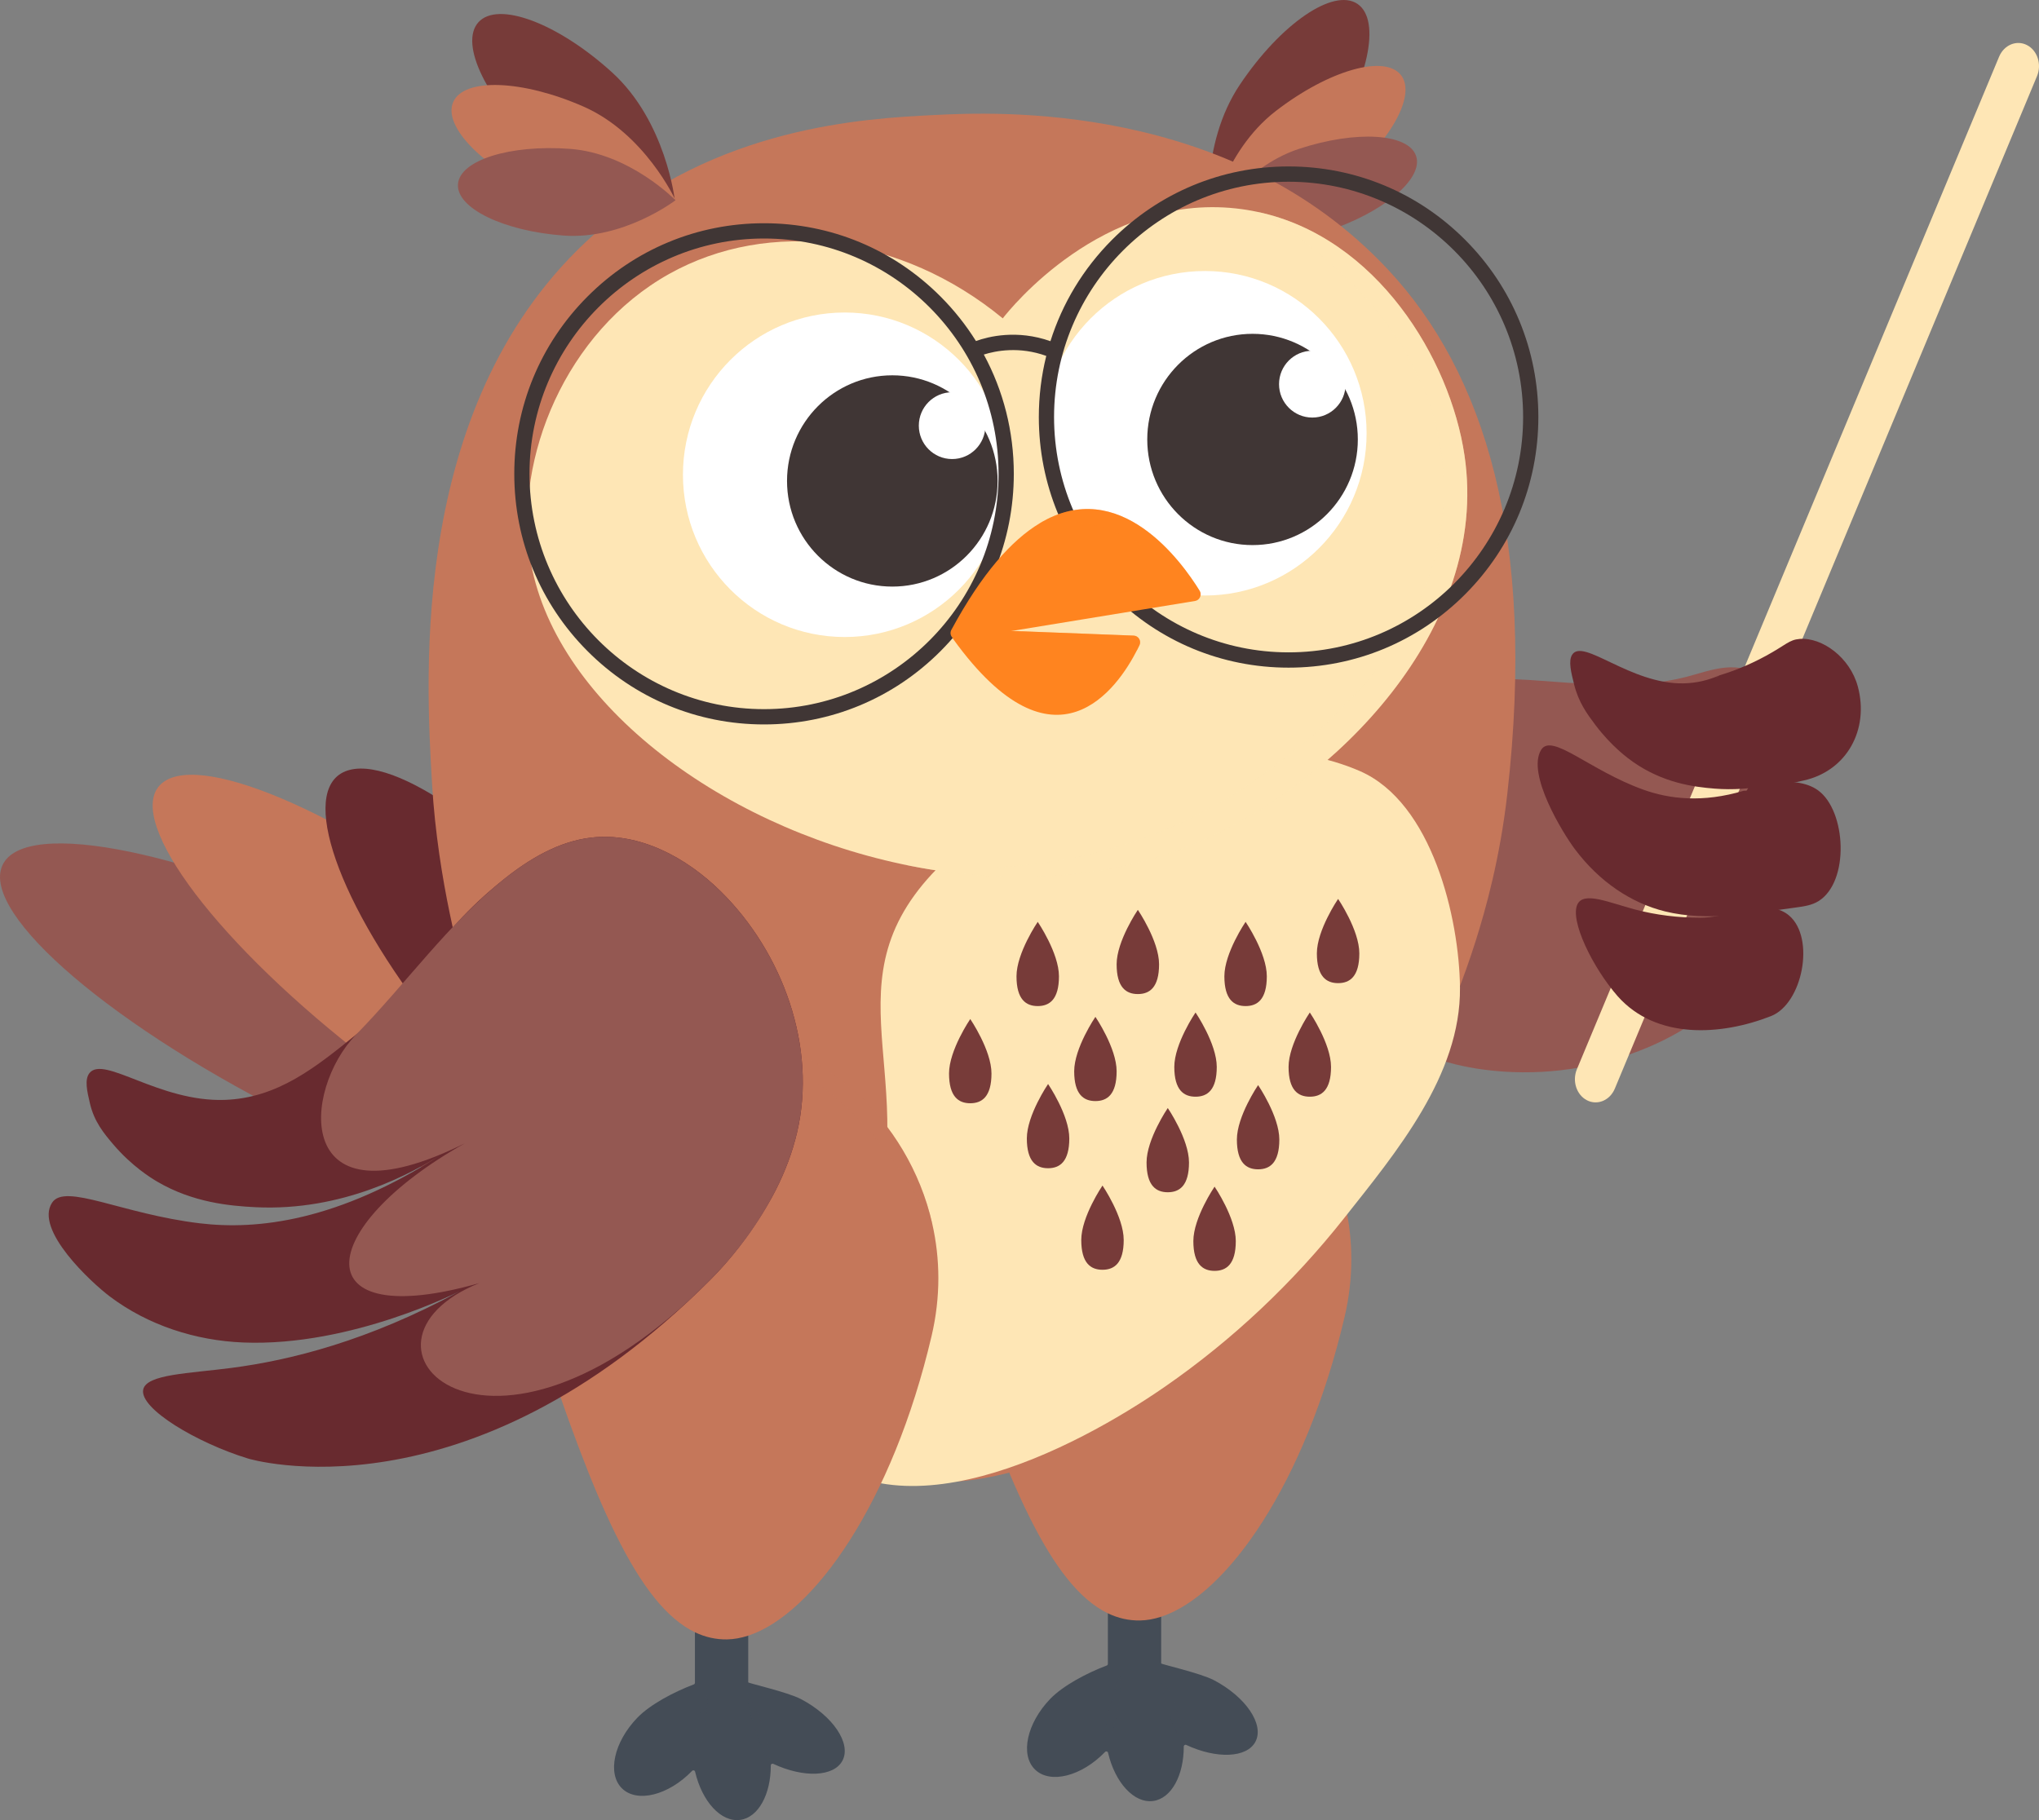
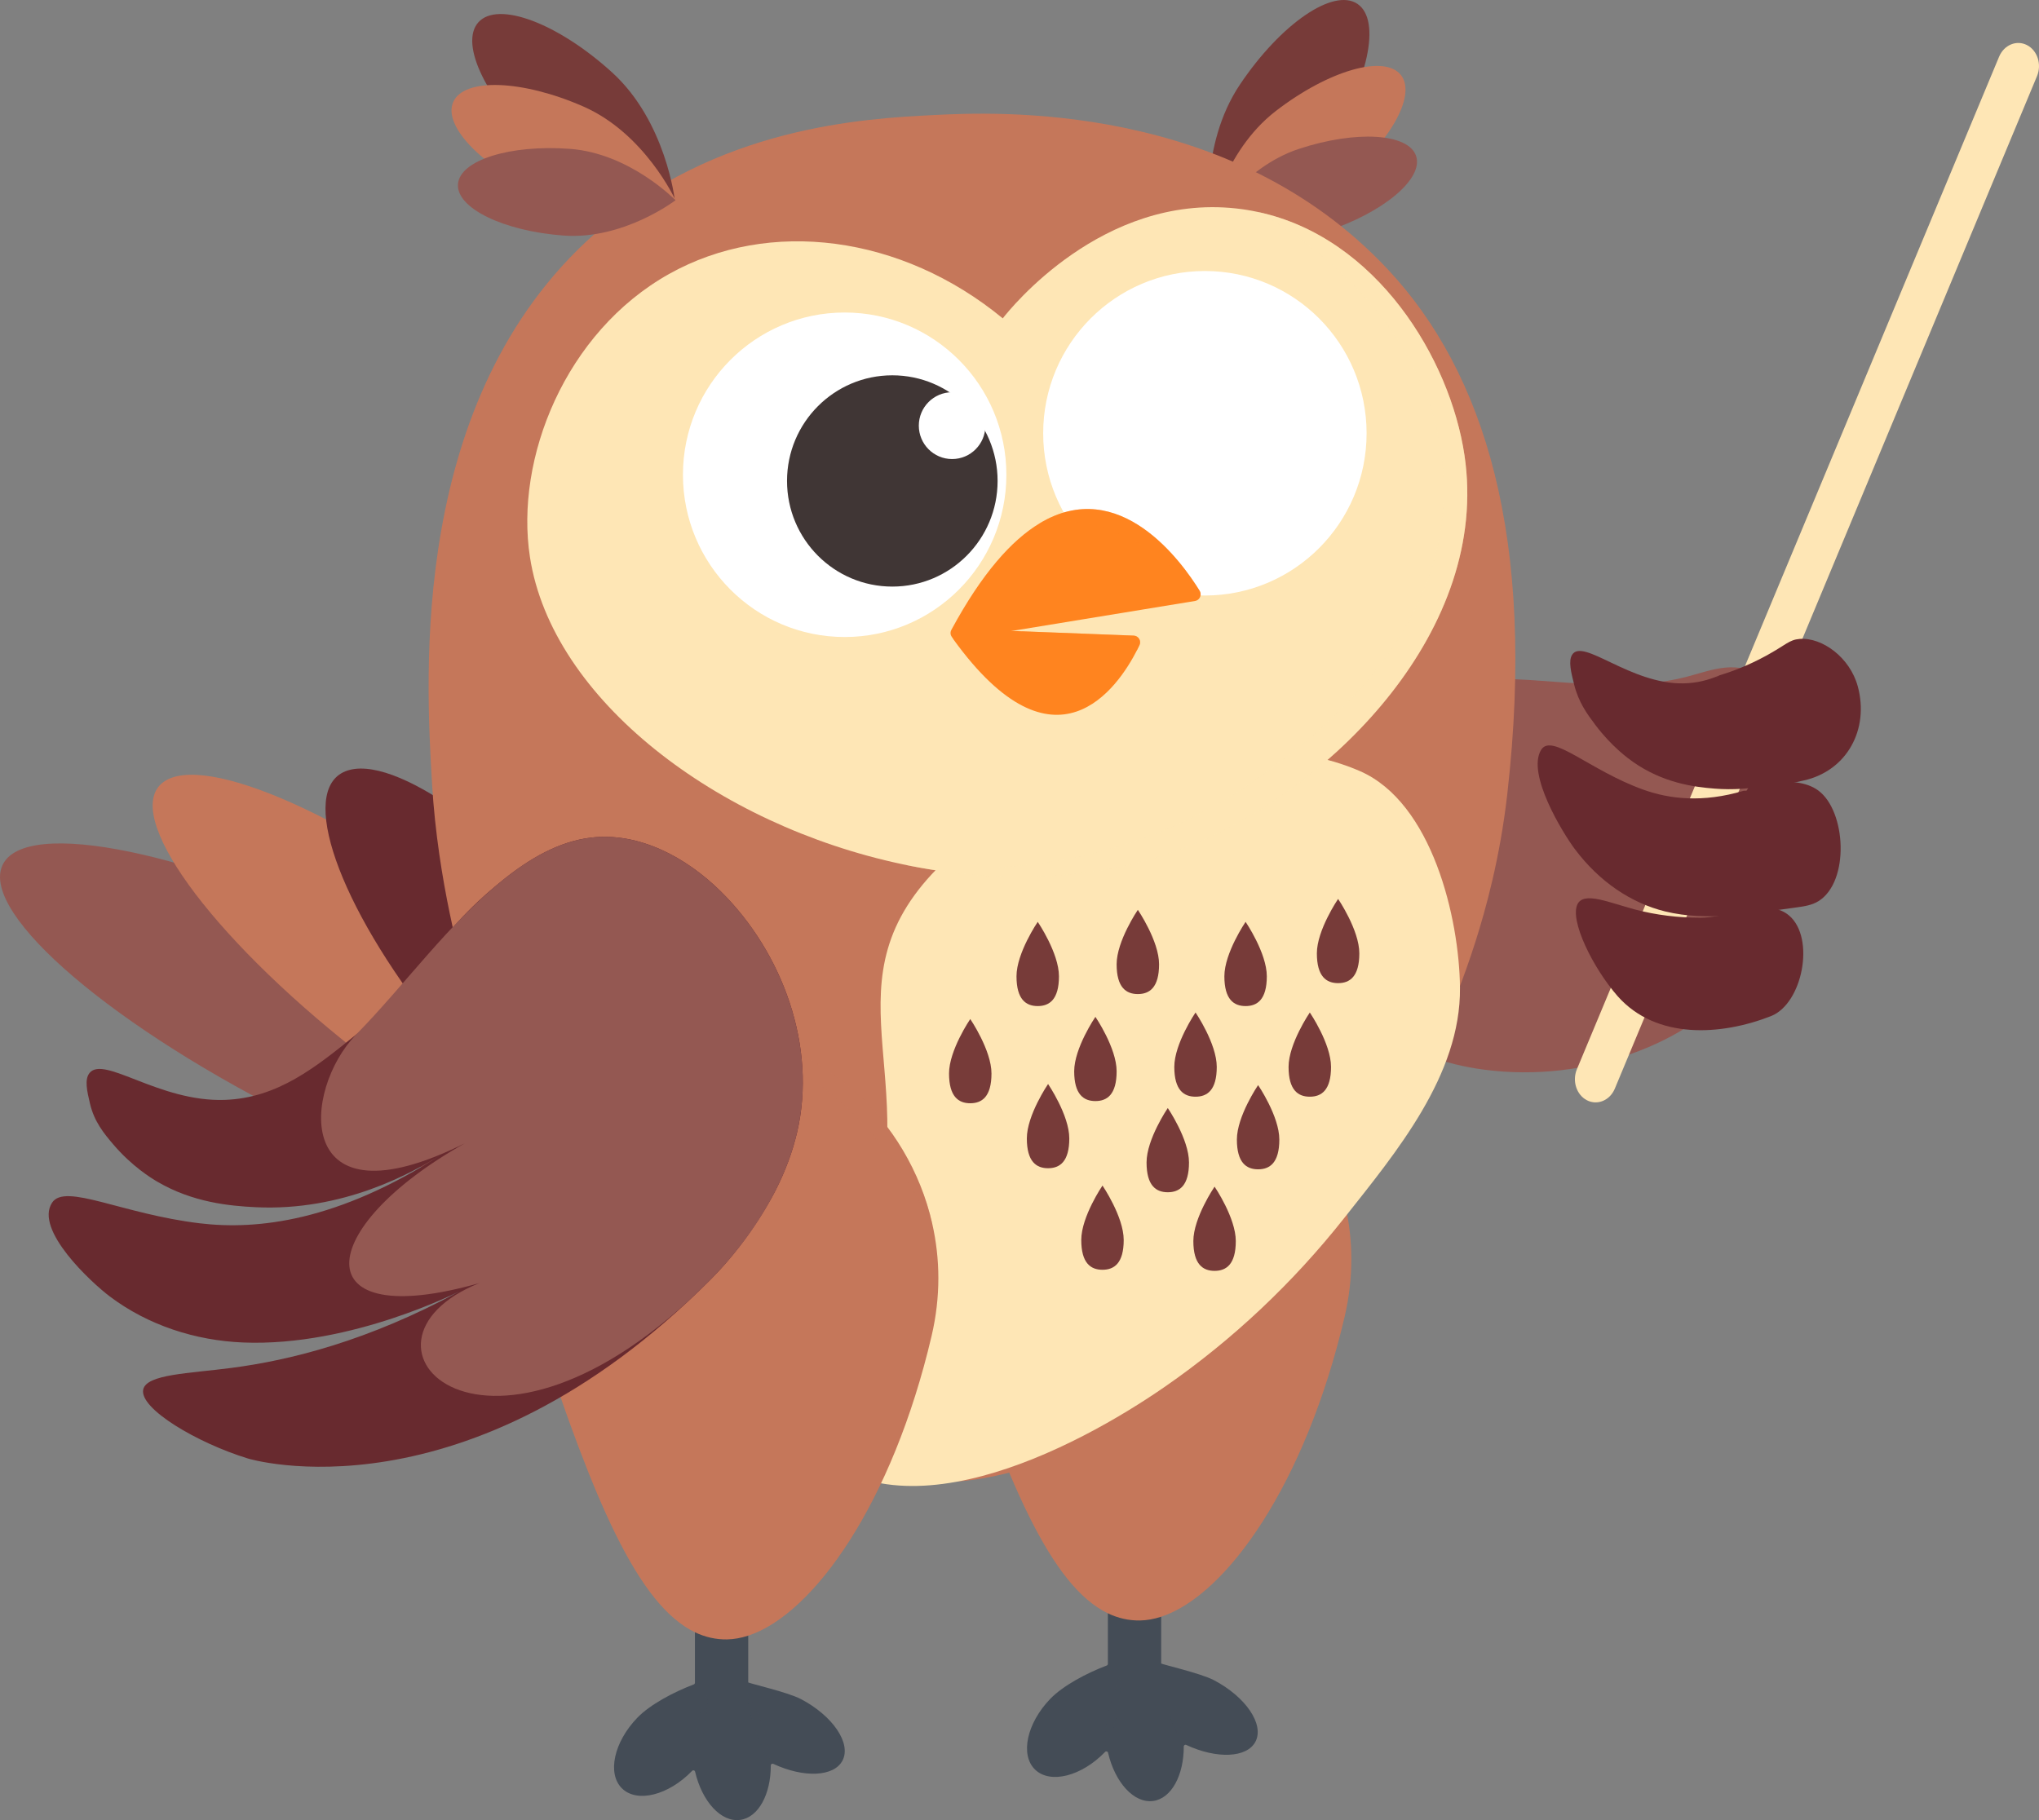
<svg xmlns="http://www.w3.org/2000/svg" width="140" height="125" viewBox="0 0 140 125" fill="none">
  <rect x="0" y="0" width="140" height="125" fill="#808080" stroke="none" />
  <g clip-path="url(#clip0_381_6615)">
-     <path d="M107.144 73.504C105.398 73.702 103.628 73.69 101.885 73.459C99.234 73.109 96.573 72.217 94.582 70.403C92.109 68.148 90.958 64.762 90.268 61.456C89.752 58.984 89.441 56.404 90 53.941C91.571 47.02 99.24 46.317 105.026 46.7C108.631 46.939 112.311 47.39 115.81 46.479C116.681 46.252 117.537 45.942 118.432 45.852C119.326 45.762 120.294 45.925 120.963 46.536C121.747 47.252 121.955 48.403 122.08 49.469C122.429 52.456 122.484 55.479 122.243 58.477C122.027 61.166 121.548 63.908 120.178 66.217C118.623 68.838 116.034 70.688 113.263 71.881C111.315 72.719 109.247 73.264 107.145 73.504H107.144Z" fill="#945852" />
+     <path d="M107.144 73.504C105.398 73.702 103.628 73.69 101.885 73.459C99.234 73.109 96.573 72.217 94.582 70.403C92.109 68.148 90.958 64.762 90.268 61.456C89.752 58.984 89.441 56.404 90 53.941C91.571 47.02 99.24 46.317 105.026 46.7C108.631 46.939 112.311 47.39 115.81 46.479C116.681 46.252 117.537 45.942 118.432 45.852C119.326 45.762 120.294 45.925 120.963 46.536C121.747 47.252 121.955 48.403 122.08 49.469C122.429 52.456 122.484 55.479 122.243 58.477C122.027 61.166 121.548 63.908 120.178 66.217C118.623 68.838 116.034 70.688 113.263 71.881C111.315 72.719 109.247 73.264 107.145 73.504H107.144" fill="#945852" />
    <path d="M139.173 3.096C138.454 2.727 137.597 3.086 137.259 3.897L108.272 73.43C107.934 74.24 108.244 75.195 108.963 75.564C109.681 75.932 110.539 75.573 110.876 74.763L139.863 5.229C140.201 4.419 139.892 3.464 139.173 3.096Z" fill="#FEE6B5" />
    <path d="M127.559 47.146C127.027 45.161 125.119 43.757 123.564 43.88C122.843 43.938 122.625 44.291 121.263 45.035C119.934 45.76 118.79 46.161 118.061 46.381C117.983 46.435 117.9 46.499 117.816 46.575C117.828 46.562 117.839 46.549 117.851 46.537C117.915 46.473 117.987 46.426 118.061 46.381C117.306 46.711 116.495 46.913 115.596 46.931C111.945 47.006 108.682 43.784 107.944 44.968C107.677 45.395 107.872 46.173 108.082 47.011C108.387 48.237 108.972 49.031 109.534 49.779C110.654 51.266 111.786 52.088 112.121 52.322C114.19 53.771 116.273 54.044 117.733 54.16C118.989 54.258 120.17 54.167 121.259 53.955C121.972 54.028 122.607 53.883 123.879 53.593C126.807 52.925 128.353 50.105 127.56 47.147L127.559 47.146Z" fill="#682A2F" />
    <path d="M124.839 54.284C123.179 53.069 120.053 54.094 120.053 54.094C120.008 54.163 119.966 54.231 119.923 54.299C119.867 54.308 119.805 54.309 119.737 54.304C116.884 55.155 114.601 54.867 112.831 54.231C109.125 52.9 106.544 50.3 105.813 51.502C104.806 53.159 107.316 57.221 108.118 58.297C109.824 60.582 112.034 62.03 114.33 62.594C117.243 63.308 120.428 62.709 123.346 62.319C123.872 62.248 124.413 62.167 124.862 61.886C127.013 60.541 126.766 55.694 124.838 54.284H124.839Z" fill="#682A2F" />
    <path d="M122.847 62.881C122.535 62.613 122.142 62.434 121.661 62.378C120.15 62.2 118.343 63.024 116.737 63.026C115.228 63.027 113.723 62.846 112.264 62.461C110.455 61.983 108.757 61.209 108.313 62.097C107.76 63.203 109.365 66.469 111.076 68.423C111.076 68.423 111.078 68.425 111.079 68.426C113.731 71.405 118.174 71.127 121.601 69.782C123.762 68.933 124.652 64.429 122.848 62.881H122.847Z" fill="#682A2F" />
    <path d="M91.125 9.865C88.32 14.047 83.049 15.413 83.049 15.413C83.049 15.413 82.325 9.998 85.13 5.816C87.935 1.633 91.551 -0.85 93.206 0.268C94.862 1.386 93.93 5.683 91.125 9.865Z" fill="#773B39" />
    <path d="M91.621 12.889C87.979 15.7 83.012 15.349 83.012 15.349C83.012 15.349 83.95 10.441 87.591 7.63C91.234 4.818 95.089 3.717 96.201 5.169C97.314 6.621 95.263 10.077 91.621 12.889Z" fill="#C5775A" />
    <path d="M91.044 15.897C87.114 17.189 83.002 15.399 83.002 15.399C83.002 15.399 85.262 11.515 89.191 10.223C93.121 8.931 96.722 9.153 97.233 10.721C97.744 12.287 94.974 14.605 91.044 15.897Z" fill="#945852" />
    <path d="M72.119 116.665C72.991 115.763 74.613 114.902 75.991 114.381C76.038 114.363 76.068 114.318 76.068 114.269V108.222C76.068 108.155 76.122 108.102 76.188 108.102H79.609C79.676 108.102 79.729 108.156 79.729 108.222V114.239C79.729 114.298 82.415 114.901 83.34 115.385C85.536 116.534 86.818 118.426 86.203 119.609C85.62 120.732 83.538 120.813 81.45 119.837C81.371 119.799 81.278 119.856 81.279 119.944C81.283 121.918 80.434 123.511 79.181 123.685C77.866 123.866 76.558 122.424 76.08 120.372C76.059 120.279 75.944 120.249 75.877 120.317C75.877 120.317 75.876 120.318 75.876 120.318C74.257 121.995 72.103 122.536 71.066 121.527C70.029 120.519 70.5 118.342 72.118 116.665L72.119 116.665Z" fill="#444C56" />
    <path d="M65.42 90.441C69.098 101.641 72.129 108.903 76.068 110.797C76.772 111.134 77.503 111.301 78.273 111.289C78.743 111.281 79.231 111.194 79.73 111.031C84.217 109.562 89.631 101.915 92.321 90.441C92.953 87.746 92.907 85.143 92.366 82.751C90.717 75.45 84.466 70.118 78.871 70.118C73.111 70.118 66.092 75.928 64.861 83.508C64.505 85.703 64.634 88.046 65.42 90.441Z" fill="#C5775A" />
    <g style="mix-blend-mode:multiply" opacity="0.4">
      <path d="M64.861 83.508C77.855 60.388 88.633 75.803 92.366 82.751C90.717 75.45 84.466 70.118 78.871 70.118C73.111 70.118 66.092 75.928 64.861 83.508Z" fill="#C5775A" />
    </g>
    <g style="mix-blend-mode:multiply" opacity="0.4">
      <path d="M79.642 114.979C79.642 114.979 80.941 116.739 81.239 119.709C81.239 119.709 80.082 118.141 79.642 114.979Z" fill="#444C56" />
    </g>
    <g style="mix-blend-mode:multiply" opacity="0.4">
      <path d="M76.891 115.12C76.891 115.12 77.141 117.295 75.92 120.018C75.92 120.018 75.698 118.08 76.891 115.12Z" fill="#444C56" />
    </g>
    <path d="M26.268 64.856C39.182 71.209 46.926 82.446 46.926 82.446C46.926 82.446 33.733 83.382 20.819 77.029C7.905 70.675 -1.344 62.8 0.161 59.438C1.666 56.076 13.354 58.502 26.268 64.856Z" fill="#945852" />
    <path d="M34.526 64.215C44.629 72.181 47.761 82.593 47.761 82.593C47.761 82.593 34.512 80.089 24.409 72.123C14.305 64.156 8.38 55.928 11.173 53.745C13.967 51.561 24.422 56.249 34.526 64.215Z" fill="#C5775A" />
    <path d="M42.204 66.454C48.675 74.861 47.451 83.317 47.451 83.317C47.451 83.317 35.737 78.142 29.266 69.735C22.795 61.328 20.445 53.779 24.019 52.872C27.591 51.966 35.733 58.046 42.204 66.454Z" fill="#682A2F" />
    <path d="M29.668 53.871C30.061 60.521 31.732 66.375 31.981 67.232C33.766 73.37 36.11 77.824 37.252 79.855C40.249 85.187 45.916 95.268 57.552 100.18C59.118 100.842 59.901 101.172 61.049 101.428C75.941 104.747 94.878 85.003 101.321 64.624C102.001 62.472 102.988 58.975 103.495 54.508C105.493 36.89 101.9 25.585 95.315 18.528C84.474 6.912 68.27 7.69 64.115 7.901C59.421 8.139 49.148 8.66 40.799 16.088C28.099 27.387 29.221 46.333 29.668 53.871Z" fill="#C5775A" />
    <path d="M54.407 97.869C54.492 98.079 54.608 98.28 54.758 98.47C60.976 106.322 73.93 99.429 79.989 95.232C84.647 92.007 88.802 88.07 92.281 83.669C95.852 79.153 100.305 73.839 100.244 67.832C100.195 63.058 98.34 55.131 93.383 52.961C84.33 48.999 68.526 53.577 62.792 61.474C57.022 69.421 64.644 76.328 58.032 89.1C56.955 91.177 53.347 95.261 54.407 97.87V97.869Z" fill="#FEE6B5" />
    <path d="M90.418 65.472C90.418 67.069 91.071 67.519 91.876 67.519C92.68 67.519 93.333 67.069 93.333 65.472C93.333 63.875 91.876 61.735 91.876 61.735C91.876 61.735 90.418 63.875 90.418 65.472Z" fill="#773B39" />
    <path d="M76.669 66.222C76.669 67.819 77.322 68.269 78.126 68.269C78.931 68.269 79.583 67.819 79.583 66.222C79.583 64.624 78.126 62.485 78.126 62.485C78.126 62.485 76.669 64.624 76.669 66.222Z" fill="#773B39" />
    <path d="M88.475 73.271C88.475 74.868 89.128 75.318 89.933 75.318C90.737 75.318 91.39 74.868 91.39 73.271C91.39 71.674 89.933 69.534 89.933 69.534C89.933 69.534 88.475 71.674 88.475 73.271Z" fill="#773B39" />
    <path d="M81.937 85.232C81.937 86.829 82.59 87.279 83.394 87.279C84.199 87.279 84.851 86.829 84.851 85.232C84.851 83.635 83.394 81.495 83.394 81.495C83.394 81.495 81.937 83.635 81.937 85.232Z" fill="#773B39" />
    <path d="M74.241 85.157C74.241 86.754 74.893 87.204 75.698 87.204C76.502 87.204 77.155 86.754 77.155 85.157C77.155 83.56 75.698 81.42 75.698 81.42C75.698 81.42 74.241 83.56 74.241 85.157Z" fill="#773B39" />
    <path d="M80.629 73.271C80.629 74.868 81.282 75.318 82.087 75.318C82.891 75.318 83.544 74.868 83.544 73.271C83.544 71.674 82.087 69.534 82.087 69.534C82.087 69.534 80.629 71.674 80.629 73.271Z" fill="#773B39" />
    <path d="M70.504 78.183C70.504 79.78 71.157 80.23 71.962 80.23C72.766 80.23 73.419 79.78 73.419 78.183C73.419 76.586 71.962 74.446 71.962 74.446C71.962 74.446 70.504 76.586 70.504 78.183Z" fill="#773B39" />
    <path d="M73.755 73.571C73.755 75.168 74.407 75.618 75.212 75.618C76.017 75.618 76.669 75.168 76.669 73.571C76.669 71.974 75.212 69.834 75.212 69.834C75.212 69.834 73.755 71.974 73.755 73.571Z" fill="#773B39" />
    <path d="M65.162 73.721C65.162 75.318 65.814 75.768 66.619 75.768C67.424 75.768 68.076 75.318 68.076 73.721C68.076 72.124 66.619 69.984 66.619 69.984C66.619 69.984 65.162 72.124 65.162 73.721Z" fill="#773B39" />
    <path d="M84.926 78.258C84.926 79.855 85.579 80.305 86.383 80.305C87.188 80.305 87.84 79.855 87.84 78.258C87.84 76.661 86.383 74.521 86.383 74.521C86.383 74.521 84.926 76.661 84.926 78.258Z" fill="#773B39" />
    <path d="M84.067 67.047C84.067 68.644 84.719 69.094 85.524 69.094C86.329 69.094 86.981 68.644 86.981 67.047C86.981 65.449 85.524 63.31 85.524 63.31C85.524 63.31 84.067 65.449 84.067 67.047Z" fill="#773B39" />
    <path d="M69.794 67.047C69.794 68.644 70.447 69.094 71.252 69.094C72.056 69.094 72.709 68.644 72.709 67.047C72.709 65.449 71.252 63.31 71.252 63.31C71.252 63.31 69.794 65.449 69.794 67.047Z" fill="#773B39" />
    <path d="M78.724 79.833C78.724 81.43 79.376 81.88 80.181 81.88C80.986 81.88 81.638 81.43 81.638 79.833C81.638 78.235 80.181 76.096 80.181 76.096C80.181 76.096 78.724 78.235 78.724 79.833Z" fill="#773B39" />
    <path d="M43.764 117.965C44.636 117.062 46.259 116.202 47.637 115.68C47.683 115.662 47.714 115.618 47.714 115.568V109.522C47.714 109.455 47.767 109.402 47.833 109.402H51.255C51.321 109.402 51.374 109.456 51.374 109.522V115.538C51.374 115.598 54.061 116.201 54.985 116.684C57.181 117.834 58.463 119.725 57.848 120.908C57.265 122.032 55.183 122.113 53.095 121.136C53.016 121.099 52.923 121.156 52.924 121.244C52.928 123.217 52.079 124.811 50.826 124.984C49.511 125.166 48.204 123.724 47.725 121.671C47.704 121.578 47.589 121.548 47.522 121.616C47.522 121.616 47.522 121.617 47.521 121.618C45.902 123.295 43.749 123.835 42.712 122.827C41.674 121.818 42.145 119.641 43.764 117.964L43.764 117.965Z" fill="#444C56" />
    <path d="M37.065 91.741C40.743 102.941 43.774 110.203 47.714 112.097C48.417 112.434 49.148 112.601 49.918 112.589C50.389 112.581 50.876 112.494 51.375 112.331C55.862 110.862 61.276 103.215 63.966 91.741C64.598 89.046 64.552 86.443 64.012 84.052C62.362 76.751 56.111 71.419 50.516 71.419C44.756 71.419 37.737 77.228 36.506 84.808C36.15 87.003 36.279 89.347 37.065 91.741Z" fill="#C5775A" />
    <g style="mix-blend-mode:multiply" opacity="0.4">
      <path d="M36.506 84.808C49.5 61.689 60.278 77.104 64.012 84.052C62.362 76.751 56.111 71.419 50.516 71.419C44.756 71.419 37.737 77.228 36.506 84.808Z" fill="#C5775A" />
    </g>
    <g style="mix-blend-mode:multiply" opacity="0.4">
      <path d="M51.288 116.279C51.288 116.279 52.586 118.039 52.885 121.008C52.885 121.008 51.728 119.441 51.288 116.279Z" fill="#444C56" />
    </g>
    <g style="mix-blend-mode:multiply" opacity="0.4">
      <path d="M48.536 116.419C48.536 116.419 48.786 118.595 47.566 121.317C47.566 121.317 47.344 119.379 48.536 116.419Z" fill="#444C56" />
    </g>
    <path d="M53.28 81.696C53.28 81.696 51.697 84.962 48.798 87.87C31.984 104.735 17.038 100.17 17.038 100.17C13.537 99.101 9.551 96.735 9.834 95.426C10.06 94.375 12.965 94.326 15.892 93.944C19.864 93.426 25.252 92.115 31.582 88.665C31.645 88.63 24.19 92.499 16.708 92.199C13.426 92.067 10.171 91.022 7.534 89.033C6.295 88.098 2.341 84.463 3.579 82.592C4.478 81.233 8.377 83.374 13.719 84.013C17.652 84.484 23.206 83.885 30.374 79.249C28.242 80.605 23.502 83.193 17.575 82.908C15.784 82.822 13.238 82.588 10.789 81.147C10.392 80.914 9.054 80.095 7.777 78.594C7.135 77.839 6.47 77.038 6.177 75.786C5.976 74.931 5.79 74.135 6.147 73.691C7.136 72.46 10.935 75.695 15.437 75.537C19.07 75.41 21.682 73.294 24.461 71.043C29.436 67.013 29.314 64.617 34.576 60.399C36.335 58.989 38.357 57.784 40.592 57.523C43.892 57.137 47.126 58.885 49.494 61.222C53.727 65.399 56.112 71.881 54.729 77.772C54.408 79.138 53.91 80.448 53.281 81.695L53.28 81.696Z" fill="#682A2F" />
    <path d="M53.28 81.696C52.132 83.974 50.575 86.073 48.798 87.87C33.423 103.417 22.696 92.219 32.915 88.118C20.826 91.566 21.509 84.363 31.918 78.517C20.021 84.449 20.74 74.844 24.459 71.044C27.886 67.542 30.752 63.463 34.574 60.4C36.333 58.99 38.355 57.785 40.591 57.524C43.891 57.138 47.124 58.885 49.493 61.223C53.725 65.4 56.11 71.882 54.727 77.773C54.407 79.139 53.909 80.448 53.28 81.696Z" fill="#945852" />
    <path d="M36.388 38.267C37.898 48.03 49.227 56.652 61.943 59.349C68.761 60.795 75.978 60.538 82.293 57.84C91.528 53.895 102.323 43.24 100.555 31.282C99.574 24.645 94.528 16.293 86.352 14.554C85.865 14.449 85.367 14.369 84.857 14.314C75.695 13.324 69.375 21.189 68.851 21.864C61.892 16.134 52.82 14.966 45.95 18.81C38.806 22.806 35.339 31.496 36.388 38.267Z" fill="#FEE6B5" />
    <g style="mix-blend-mode:multiply" opacity="0.4">
      <path d="M61.943 59.349C68.761 60.795 75.978 60.538 82.293 57.84C91.528 53.895 102.323 43.24 100.555 31.282C99.574 24.645 94.528 16.293 86.352 14.554C87.323 15.069 98.22 21.069 99.085 32.267C99.964 43.664 89.72 51.023 86.342 53.45C76.243 60.705 65.137 59.743 61.943 59.349Z" fill="#FEE6B5" />
    </g>
    <path d="M82.729 40.898C88.861 40.898 93.832 35.909 93.832 29.755C93.832 23.601 88.861 18.612 82.729 18.612C76.597 18.612 71.626 23.601 71.626 29.755C71.626 35.909 76.597 40.898 82.729 40.898Z" fill="white" />
-     <path d="M86.001 37.435C89.993 37.435 93.23 34.187 93.23 30.18C93.23 26.174 89.993 22.926 86.001 22.926C82.008 22.926 78.772 26.174 78.772 30.18C78.772 34.187 82.008 37.435 86.001 37.435Z" fill="#403635" />
    <path d="M90.106 28.677C91.368 28.677 92.392 27.65 92.392 26.383C92.392 25.116 91.368 24.089 90.106 24.089C88.844 24.089 87.82 25.116 87.82 26.383C87.82 27.65 88.844 28.677 90.106 28.677Z" fill="white" />
    <path d="M57.996 43.748C64.128 43.748 69.099 38.759 69.099 32.605C69.099 26.451 64.128 21.462 57.996 21.462C51.863 21.462 46.892 26.451 46.892 32.605C46.892 38.759 51.863 43.748 57.996 43.748Z" fill="white" />
    <path d="M61.267 40.285C65.259 40.285 68.496 37.037 68.496 33.03C68.496 29.023 65.259 25.775 61.267 25.775C57.275 25.775 54.038 29.023 54.038 33.03C54.038 37.037 57.275 40.285 61.267 40.285Z" fill="#403635" />
    <path d="M65.372 31.526C66.635 31.526 67.658 30.499 67.658 29.232C67.658 27.965 66.635 26.938 65.372 26.938C64.11 26.938 63.087 27.965 63.087 29.232C63.087 30.499 64.11 31.526 65.372 31.526Z" fill="white" />
    <path d="M37.169 10.342C40.894 13.724 46.338 13.777 46.338 13.777C46.338 13.777 45.742 8.346 42.017 4.964C38.292 1.582 34.187 0.044 32.848 1.529C31.509 3.014 33.444 6.96 37.169 10.342Z" fill="#773B39" />
    <path d="M37.412 13.396C41.621 15.246 46.359 13.706 46.359 13.706C46.359 13.706 44.273 9.168 40.063 7.319C35.854 5.47 31.849 5.331 31.117 7.009C30.384 8.688 33.203 11.547 37.412 13.396Z" fill="#C5775A" />
    <path d="M38.694 16.177C42.818 16.482 46.38 13.753 46.38 13.753C46.38 13.753 43.255 10.528 39.131 10.223C35.007 9.918 31.565 11.003 31.445 12.647C31.324 14.292 34.569 15.872 38.694 16.177Z" fill="#945852" />
-     <path d="M100.602 16.472C97.363 13.221 93.057 11.431 88.476 11.431C83.896 11.431 79.589 13.221 76.35 16.472C74.376 18.453 72.943 20.833 72.124 23.431C69.827 22.621 67.876 23.109 67.01 23.421C66.327 22.329 65.517 21.306 64.586 20.371C61.347 17.12 57.041 15.331 52.46 15.331C47.879 15.331 43.573 17.12 40.334 20.371C37.094 23.622 35.311 27.944 35.311 32.541C35.311 37.138 37.094 41.46 40.334 44.711C43.573 47.961 47.879 49.752 52.46 49.752C57.041 49.752 61.347 47.961 64.586 44.711C67.826 41.46 69.609 37.138 69.609 32.541C69.609 29.633 68.895 26.836 67.55 24.349C68.358 24.093 69.981 23.771 71.838 24.443C71.501 25.799 71.327 27.207 71.327 28.641C71.327 33.238 73.111 37.56 76.35 40.811C79.589 44.062 83.896 45.852 88.476 45.852C93.057 45.852 97.363 44.062 100.602 40.811C103.842 37.56 105.625 33.238 105.625 28.641C105.625 24.044 103.842 19.723 100.602 16.472ZM52.459 48.702C43.58 48.702 36.356 41.452 36.356 32.541C36.356 23.63 43.58 16.38 52.459 16.38C61.339 16.38 68.562 23.63 68.562 32.541C68.562 41.452 61.339 48.702 52.459 48.702ZM88.476 44.802C79.597 44.802 72.373 37.553 72.373 28.641C72.373 19.73 79.597 12.481 88.476 12.481C97.356 12.481 104.579 19.73 104.579 28.641C104.579 37.553 97.356 44.802 88.476 44.802Z" fill="#403635" />
    <path d="M65.803 43.933L82.05 41.273C82.233 41.243 82.367 41.113 82.415 40.955C82.454 40.833 82.444 40.695 82.368 40.572C81.159 38.608 76.876 32.617 71.373 35.946C69.475 37.093 67.433 39.348 65.322 43.256C65.14 43.595 65.425 43.995 65.803 43.934V43.933Z" fill="#FF841F" />
    <g style="mix-blend-mode:multiply" opacity="0.4">
      <path d="M71.373 35.946C76.801 35.016 80.906 39.142 82.415 40.954C82.454 40.832 82.444 40.694 82.368 40.572C81.159 38.608 76.876 32.617 71.373 35.946Z" fill="#FF841F" />
    </g>
    <path d="M65.469 43.918C72.453 53.578 76.754 47.231 78.076 44.637C78.135 44.519 78.189 44.41 78.237 44.31C78.379 44.011 78.169 43.665 77.84 43.652L70.046 43.351L65.859 43.189C65.478 43.174 65.245 43.608 65.469 43.918Z" fill="#FF841F" />
    <g style="mix-blend-mode:multiply" opacity="0.4">
      <path d="M70.046 43.351C71.716 43.781 76.419 44.419 78.077 44.637C78.136 44.519 78.19 44.41 78.238 44.31C78.38 44.011 78.17 43.665 77.841 43.652L70.046 43.351H70.046Z" fill="#FF841F" />
    </g>
  </g>
  <defs>
    <clipPath id="clip0_381_6615">
      <rect width="140" height="125" fill="white" />
    </clipPath>
  </defs>
</svg>